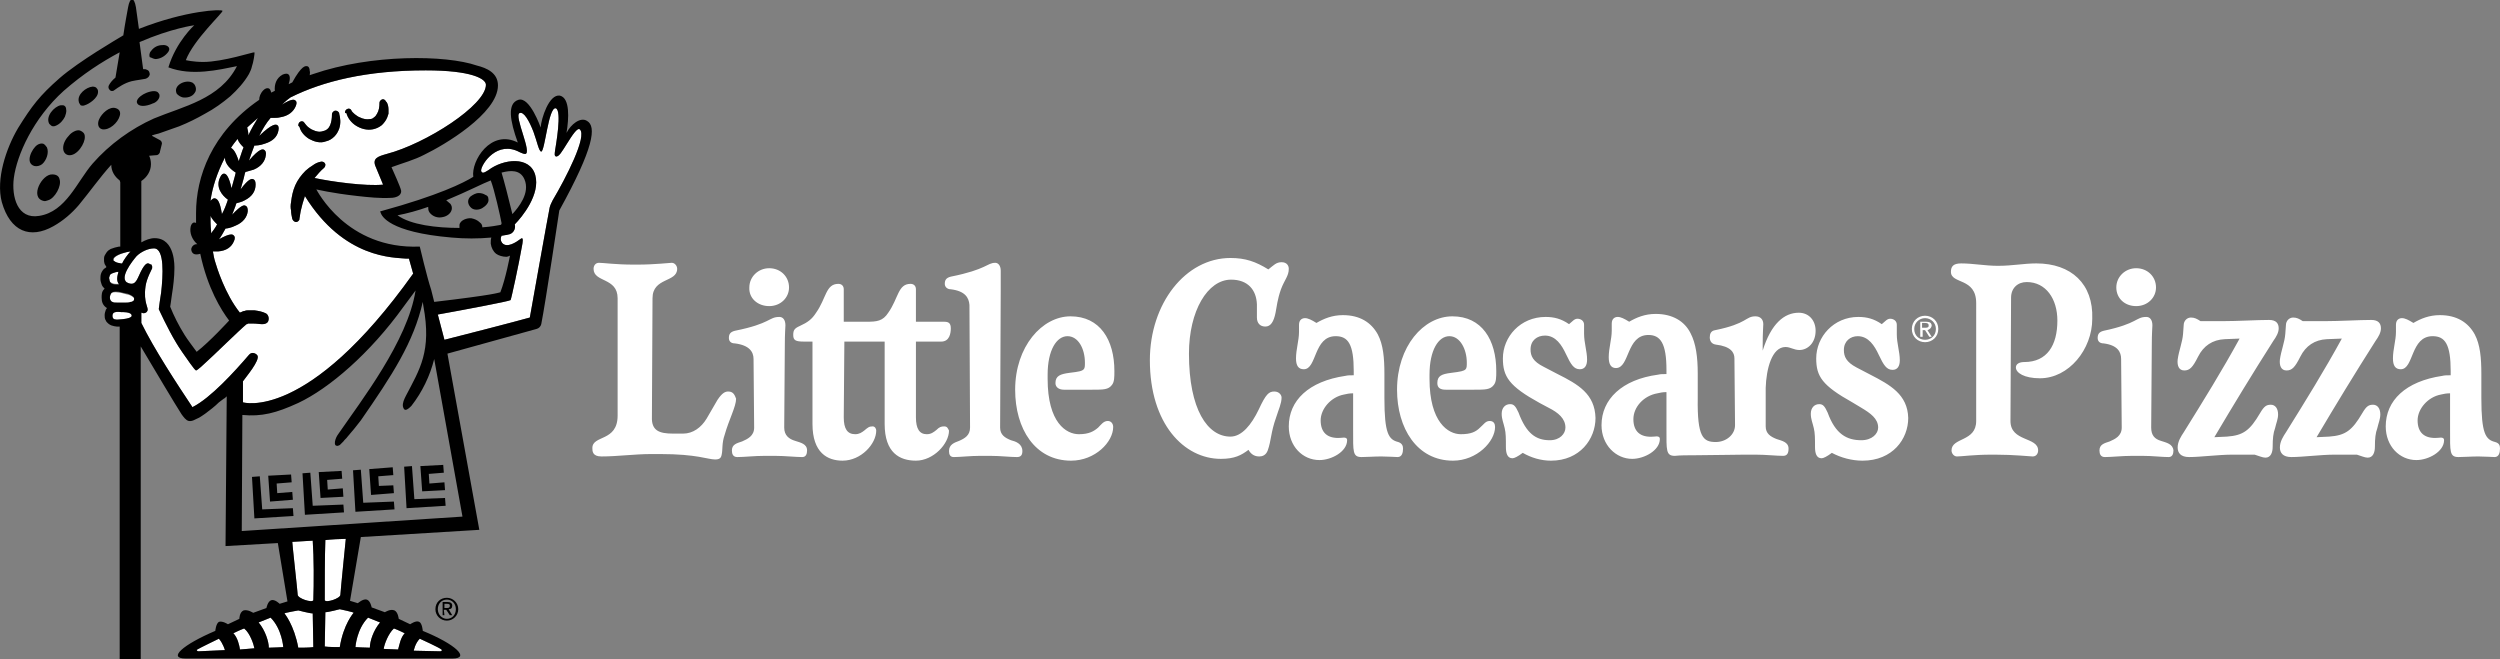
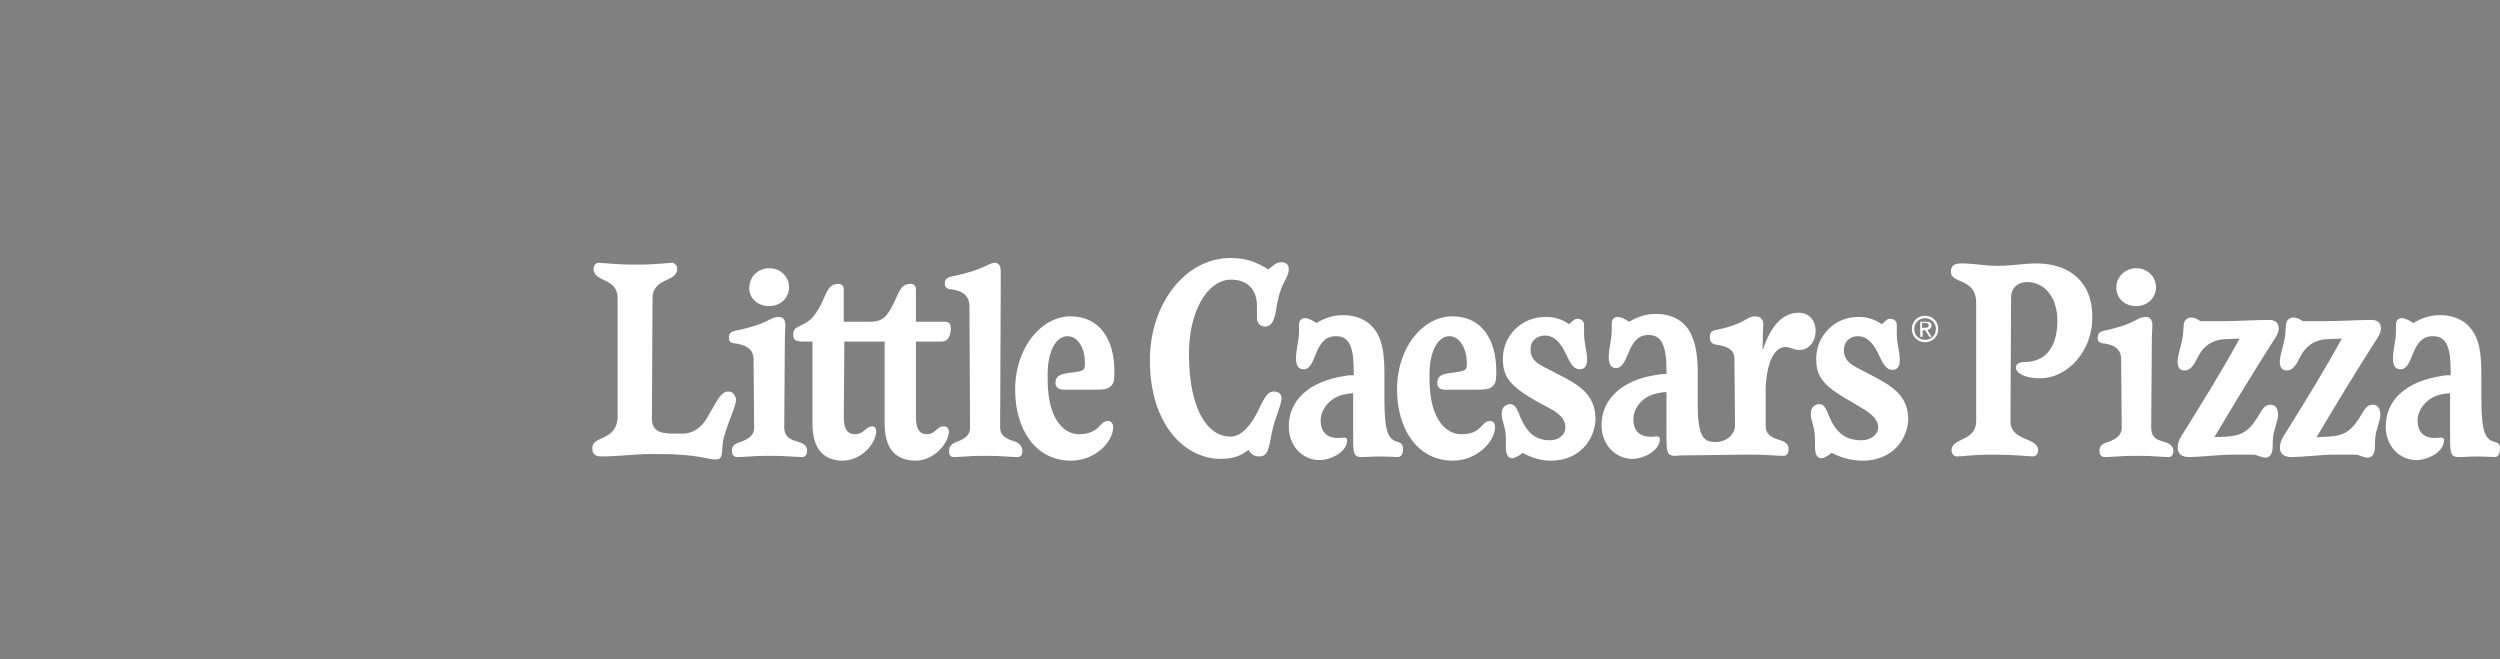
<svg xmlns="http://www.w3.org/2000/svg" version="1.1" id="Layer_1" x="0px" y="0px" viewBox="0 0 415.7 109.6" style="enable-background:new 0 0 415.7 109.6;" xml:space="preserve">
  <rect x="0" y="0" width="415.7" height="109.6" fill="#808080" stroke="none" />
  <style type="text/css">
	.st0{fill:#FFFFFF;}
</style>
-   <path d="M74.3,99.4c1,0,1.9,0.8,1.9,1.9s-0.9,1.9-1.9,1.9s-1.9-0.8-1.9-1.9C72.4,100.1,73.3,99.4,74.3,99.4z M74.3,99.7  c-0.9,0-1.5,0.7-1.5,1.6s0.7,1.6,1.5,1.6c0.9,0,1.5-0.7,1.5-1.6C75.8,100.3,75.1,99.7,74.3,99.7z M73.9,102.3h-0.3v-2.2h0.8  c0.5,0,0.8,0.2,0.8,0.6s-0.2,0.6-0.6,0.6l0.6,1h-0.4l-0.6-0.9h-0.4L73.9,102.3L73.9,102.3z M73.9,101.1h0.4c0.4,0,0.5-0.1,0.5-0.4  c0-0.2-0.1-0.3-0.5-0.3h-0.4C73.9,100.4,73.9,101.1,73.9,101.1z" />
-   <path class="st0" d="M33,108.3c-0.2,0-0.4-0.2-0.2-0.3c0.3-0.2,3.6-1.8,3.6-1.8c0.7,0.8,1,1.9,1,1.9S33,108.3,33,108.3z M69.8,106.2  c0,0,3.3,1.5,3.6,1.8c0.2,0.1,0,0.3-0.2,0.3l-4.4-0.1C68.8,108.2,69,107,69.8,106.2z M42.9,19.6c-0.5,0.8-1.1,1.8-1.6,2.9  c0-0.5-0.1-0.9-0.2-1.3C41.7,20.7,42.3,20.1,42.9,19.6z M39.5,23.1c0.2,0.6,0.6,1,1,1.4c-0.3,0.7-0.5,1.5-0.8,2.3  c-0.5-1.6-1-2.1-1.3-2.2C38.7,24.1,39.1,23.6,39.5,23.1z M37.4,26.2c0,1.1,1,2,1.8,2.5c-0.2,0.9-0.5,1.8-0.7,2.6  c-0.4-1.8-0.8-2.3-1.1-2.4s-0.6,0.1-0.8,0.6c-0.8,1.6,0.3,3,1.3,3.7c-0.3,0.9-0.6,1.7-1,2.4c-0.3-2-0.7-2.5-1.1-2.6  c-0.3-0.1-0.5,0.1-0.8,0.4C35.3,31.2,36.1,28.7,37.4,26.2z M35.1,38.4C35,37.5,35,36.7,35,35.9c0.3,0.6,0.7,1,1.1,1.4  c-0.3,0.6-0.7,1.1-1,1.5V38.4z M20.3,43.9c-0.2,0-1-0.1-1.3-0.4c-0.2-0.1-0.1-0.4,0-0.6c0.5-0.6,2-1,2.8-1.1  C21.3,42.2,20.5,43.4,20.3,43.9z M19.7,45.2c-0.2,0-0.4,0.1-0.6,0.1c-0.4,0.1-0.7,0.3-0.8,0.4c-0.1,0.1-0.1,0.2-0.1,0.3v0.4  c0,0.1,0,0.3,0.1,0.4c0,0.1,0.1,0.1,0.2,0.2c0.2,0.1,0.5,0.2,0.8,0.2h0.5C19.3,46.7,19.5,45.9,19.7,45.2z M20.1,53.1  c0,0-0.8,0.1-1,0c-0.1,0-0.4-0.1-0.4-0.6s0.4-0.6,0.5-0.6c0.2-0.1,1,0,1,0s1.7-0.1,1.7,0.6C21.9,53,20.1,53.1,20.1,53.1z M22.3,49.7  c0-0.1,0-0.2-0.2-0.3c-0.1-0.1-0.3-0.2-0.5-0.3s-0.5-0.1-0.7-0.2c-0.1,0-0.3,0-0.4-0.1l-0.4-0.1c-0.3,0-0.6-0.1-0.8-0.1  c-0.4,0-0.8,0-0.9,0.4c-0.2,0.4-0.2,1.1,0.3,1.3c0.2,0.1,0.4,0.1,0.7,0.1H21c0.3,0,0.5-0.1,0.7-0.1c0.2-0.1,0.4-0.2,0.5-0.2  C22.3,49.9,22.3,49.8,22.3,49.7z M39.9,108c-0.1-0.7-0.4-2-1.1-2.7c0,0,1.2-0.6,1.8-0.8c1,0.8,1.6,2.7,1.7,3.3L39.9,108z   M44.7,107.7c0-1-0.6-2.9-1.7-4.2l2-0.8c1.9,1.9,2.1,4.9,2.1,4.9S45.4,107.7,44.7,107.7z M52.1,107.6c-0.6,0.1-2,0.1-2.5,0.1  c-0.7-3.8-2.3-5.7-2.3-5.7c0-0.1,2.3-0.5,2.3-0.5s1.9,0.5,2.4,0.5L52.1,107.6L52.1,107.6z M52.1,99.8c-0.2,0.5-2.6-0.3-2.6-0.9  c0-0.4-0.9-8.4-0.9-8.8l3.4-0.2C52.2,92.7,52.2,97,52.1,99.8z M65.5,104.5c0.6,0.2,1.8,0.8,1.8,0.8c-0.7,0.7-0.9,2-1.1,2.7l-2.4-0.1  C63.9,107.1,64.6,105.3,65.5,104.5z M61.2,102.7l2,0.8c-1.1,1.3-1.7,3.1-1.7,4.2c-0.7,0-2.4-0.1-2.4-0.1S59.3,104.6,61.2,102.7z   M58.8,101.9c0,0-1.7,1.9-2.3,5.7c-0.4,0-1.9,0-2.5-0.1l0.1-5.7c0.5,0,2.4-0.5,2.4-0.5S58.9,101.8,58.8,101.9z M54.1,89.8  c0.8-0.1,2.6-0.2,3.4-0.2c0,0-0.9,8.9-0.9,9.3c0,0.6-2.4,1.4-2.6,0.9C54,96.9,54,92.6,54.1,89.8z M91.9,33.3  c-0.2,0.4-0.4,0.8-0.5,1.2c-0.2,0.9-3.3,18.3-3.3,18.3s-2.8,0.8-14.2,3.7l-1.1-4.2c3.9-0.7,11.9-2.2,12.1-2.4c0.1-0.1,1.4-6.1,1.9-9  c0.1-0.5,0.3-1.6-0.2-1.2c-0.8,0.6-2.3,1.6-3.1,0.7c-0.3-0.4-0.3-0.8-0.1-1.2c0.4-0.1,0.8-0.1,1.1-0.2c0.8-0.1,1.3-0.9,1.1-1.7  c1.2-1.2,4.3-5,3.4-8.2s-5.3-2.7-7.8-0.8c-0.9,0.6-1,0.4-1.1,0.3S80,28.4,80,28.3c0.1-1.1,2.7-5,6.4-3c0.3,0.1,0.6,0.3,0.9,0.3  c1.3,0-1.9-6.4-0.9-6.8c0.7-0.3,1.6,1.3,2.3,3.1c0.6,1.6,0.9,3.3,1.3,3.3c0.6,0,1.2-7.4,2.4-7.2c1.1,0.3,0,6.3-0.1,7s-0.1,0.9,0.1,1  c0.5,0.2,1.1-0.9,1.8-2c1-1.6,1.8-2.8,2.2-2.5C97.7,22.6,94.1,29.6,91.9,33.3L91.9,33.3z M49.8,21.1c0.2,0.8,0.8,1.5,1.6,2  c0.4,0.2,0.8,0.4,1.3,0.5s1,0.1,1.5-0.1c0.5-0.1,1-0.4,1.4-0.8s0.6-0.8,0.8-1.3c0.3-0.9,0.2-1.8,0-2.5v-0.1  c-0.1-0.2-0.3-0.4-0.6-0.4s-0.6,0.3-0.6,0.6c0,0.7-0.1,1.3-0.3,1.8s-0.6,0.9-1.2,1c-0.5,0.2-1.1,0.1-1.7-0.2  c-0.3-0.1-0.5-0.3-0.8-0.5c-0.2-0.2-0.4-0.4-0.6-0.7c-0.1-0.2-0.4-0.3-0.6-0.2c-0.3,0.1-0.4,0.4-0.4,0.7  C49.6,20.9,49.8,21.1,49.8,21.1z M32,67.7c-2.6-3.9-6.4-9.7-8.5-14V52h0.1c0.3,0.2,0.8,0,0.9-0.3c0.3-0.5-0.7-1.3-0.3-4.1  c0.2-1.4,1.1-2.9,1.1-3v-0.3c0-0.1-0.1-0.2-0.2-0.4c0,0.1-0.1,0.1-0.2,0c-0.3-0.2-0.7-0.3-1.5,1.3c-0.6,1.2-0.8,2.3-2,1.9  c-1.9-0.6,0.7-3.8,1.3-4.5c0.7-0.7,1.9-1.3,2.9-1.3c1.8,0,1.5,4.6,1.2,7.3c-0.1,0.5-0.4,2.8-0.4,2.8s1.5,3.3,2.9,5.6  c0.4,0.7,1.5,2.3,2.3,3.4c0.5,0.7,0.9,1.2,1,1.2c0.2,0,1.4-1.1,1.8-1.5c0.6-0.5,5.5-5.3,6.6-6.2c0.1,0,0.2,0,0.2-0.1h1  c0.5,0,0.9,0.1,1.4,0.1h0.1c0.4,0,0.8-0.2,0.9-0.5c0.2-0.5,0-1.1-0.4-1.3c-0.6-0.3-1.2-0.4-1.9-0.5h-1c-0.2,0-0.4,0-0.6,0.1  c-0.2,0-0.4,0.1-0.6,0.2c-0.1,0-0.2,0.1-0.2,0.1c-2.5-3.1-3.9-7.7-4.1-8.4c-0.2-0.6-0.3-1.2-0.4-1.8h0.9c1.3-0.1,2.2-0.7,2.6-1.7  c0.2-0.4,0.2-0.8-0.1-1c-0.1-0.1-0.5-0.4-2.4,0.7c0.4-0.5,0.7-1.1,1.1-1.8c0.2,0,0.9-0.1,1.7-0.5c1.2-0.5,1.9-1.4,2-2.4  c0-0.5-0.1-0.8-0.4-0.9c-0.2-0.1-0.6-0.2-2.2,1.5c0.2-0.6,0.5-1.2,0.7-1.9c0.3-0.1,0.9-0.2,1.4-0.5c1.2-0.6,1.8-1.5,1.8-2.6  c0-0.5-0.1-0.8-0.4-0.9c-0.2-0.1-0.7-0.2-2.1,1.7c0.2-0.8,0.5-1.6,0.7-2.6c0-0.1,0.1-0.2,0.1-0.3c0.3-0.1,0.8-0.2,1.4-0.4  c1.2-0.5,1.9-1.4,2-2.4c0.1-0.5-0.1-0.8-0.3-0.9s-0.7-0.3-2.5,1.8c0.3-0.9,0.6-1.7,0.9-2.5c0.2,0,0.9,0,1.7-0.3  c1.3-0.4,2.1-1.1,2.3-2.2c0.1-0.5,0-0.8-0.2-0.9s-0.7-0.4-3,1.8c0.6-1.2,1.2-2.2,1.9-3h0.6c0.3,0,0.6,0,1-0.1  c1.3-0.2,2.2-0.9,2.6-1.9c0.2-0.5,0.1-0.8-0.1-0.9c-0.1-0.1-0.5-0.4-2.2,0.7c0.6-0.6,1.1-1,1.4-1.2c5.4-2.7,12.7-4.5,22.5-4.5  c7.6,0,10,1.4,10,2.4c0,3.4-10,9.8-16.5,11.5c-1.4,0.4-2.5,0.7-1.8,2.2l1.2,2.9c-2.9,0.3-8.6-0.5-11.4-1.1c0.5-0.6,1-1.2,1.6-1.7  c0.2-0.2,0.2-0.4,0.2-0.6c-0.1-0.3-0.4-0.5-0.8-0.4c-0.5,0.1-0.9,0.3-1.3,0.6c-0.2,0.1-0.4,0.3-0.6,0.4c-0.2,0.2-0.4,0.3-0.6,0.5  c-0.7,0.7-1.3,1.5-1.7,2.4s-0.6,1.9-0.7,2.8c-0.1,0.5-0.1,1,0,1.4c0,0.5,0.1,0.9,0.2,1.4c0.1,0.2,0.2,0.4,0.5,0.5s0.7-0.2,0.7-0.5  v-0.1c0.1-0.4,0.1-0.8,0.2-1.2l0.3-1.2c0.1-0.4,0.3-0.9,0.4-1.3C57.2,43.1,65.6,42.8,67.5,43H68l0.7,2.5  C51.1,70.2,40.4,66.9,40.4,66.9v-3.5c0.4-0.6,2.9-3.5,2.4-4.3c-0.2-0.3-0.9-0.7-1.4-0.1C39,61.8,35,66.2,32,67.7z M57.6,18.8  c0.2,0.8,0.8,1.6,1.6,2.1s1.8,0.8,2.8,0.6c0.5-0.1,1-0.3,1.5-0.7c0.4-0.4,0.7-0.8,0.9-1.3c0-0.1,0.1-0.2,0.1-0.3  c0-0.1,0.1-0.2,0.1-0.3v-0.7c0-0.4-0.1-0.9-0.3-1.2l-0.1-0.1c-0.1-0.2-0.3-0.4-0.5-0.4c-0.3,0-0.6,0.3-0.6,0.6  c0,0.7-0.1,1.3-0.4,1.8c-0.1,0.2-0.3,0.5-0.5,0.6c-0.2,0.2-0.4,0.3-0.7,0.3c-0.5,0.1-1.1,0-1.7-0.3c-0.3-0.1-0.5-0.3-0.8-0.5  c-0.2-0.2-0.5-0.4-0.6-0.7c-0.1-0.2-0.4-0.3-0.6-0.2c-0.3,0.1-0.5,0.4-0.4,0.7C57.4,18.8,57.6,18.8,57.6,18.8z" />
-   <path d="M30.4,16.2c0.7,0.1,1.6-0.1,2-0.8c0.3-0.4,0.2-1-0.1-1.4c-0.1-0.1-0.3-0.3-0.4-0.3c-1.1-0.5-3.2,0.5-2.5,1.9  C29.7,15.9,30,16.1,30.4,16.2z M65.5,82l-0.1-1.3L63,80.8l-0.1-1.6l2.5-0.2l-0.1-1.3L61.4,78l0.3,4.3L65.5,82z M7.8,24.5  c-0.2-0.3-0.4-0.5-0.6-0.6c-0.3-0.1-0.7,0-1,0.2c-0.9,0.6-2.1,3-0.5,3.5c0.4,0.1,0.9,0,1.3-0.3C7.7,26.7,8.2,25.4,7.8,24.5z   M60.4,83.6L60,78.1l-1.3,0.1l0.4,6.9l6.5-0.4l-0.1-1.3C65.5,83.4,60.4,83.6,60.4,83.6z M68.5,77.5l-1.3,0.1l0.4,6.9l6.5-0.4  L74,82.8L68.9,83C68.9,83,68.5,77.5,68.5,77.5z M97.6,20.1c-1.1-0.7-2.7,0.6-3.4,2c0.4-2.4,0.6-5.8-1.1-6.2  c-1.8-0.3-3.1,3.8-3.2,5.3c0,0-1.8-5.2-3.7-4.6c-1.9,0.6-1.4,3.5-0.1,7.1c-4.5-2.3-7.8,3.1-7.4,5.7c-1.6,1-5.8,3.1-15.3,5.7  c-0.1,0-0.2,0.1-0.2,0.1s0.1,0.1,0.1,0.2c0.2,0.5,1.3,3.2,11.8,4.1c2.2,0.2,4.4,0.2,6.6,0c-0.1,0.3-0.1,0.6-0.1,1  c0.1,0.7,0.4,1.3,0.9,1.7c0.4,0.3,1.1,0.5,1.7,0.5c0.2,0,0.3-0.1,0.4-0.1l0.2-0.1c0,0-0.7,3.8-1.6,6.1c-0.5,0.1-0.8,0.4-11,1.6  l-0.5-2C71,46.1,69.8,41,69.8,41c-12.2,0.5-17.1-9.4-17.2-9.5c0.1,0,2.4,0.6,6.9,1.1c1.8,0.2,3.7,0.4,5.5,0.3c0.7,0,1.8-0.3,1.7-1.2  c-0.1-0.6-1.3-3.2-1.6-3.9c1.9-0.7,3.8-1.2,5.5-2.1c3.1-1.5,12.2-6.8,12.2-11.5c0-2.1-1.9-2.9-3.5-3.3C74.1,9.1,61.7,9,52.1,12.3  c-0.2,0.1-0.4,0.1-0.6,0.2c0-0.2,0.1-0.5,0-0.7c0-0.5-0.2-0.8-0.5-0.8c-0.2,0-0.8-0.2-2.4,2.7L48,14c0.3-0.9,0.2-1.4,0-1.6  c-0.2-0.2-0.5-0.2-1,0c-1.1,0.6-1.4,1.7-1.3,2.7l-0.6,0.3c-0.1-0.4-0.2-0.6-0.4-0.7c-0.3-0.1-0.6,0-0.9,0.3  c-0.5,0.5-0.7,1.1-0.7,1.6c-8,5.5-10.5,12.9-10.5,18.8v1.7C32.5,37,32.4,37,32.3,37c-0.3,0-0.5,0.3-0.6,0.7c-0.2,1,0.2,2.1,1.1,2.9  h-0.1c-0.4,0-0.8,0.3-0.9,0.8c0,0.5,0.3,0.9,0.8,0.9h0.1c0.1,0,0.3,0,0.6-0.1c1.2,5.7,3.5,9.4,4.8,11.1c-0.1,0.1-3.2,3.5-5.4,5.2  c-0.8-1.1-1.5-2-2-2.8c-1-1.6-1.8-3.2-2.4-4.7c0-0.1,0.2-1.2,0.3-2.1c0.2-1.2,0.4-2.9,0.4-4.2c0-0.3,0.2-5.1-3.3-5.1  c-0.7,0-1.5,0.3-2.2,0.7v-0.7v-9.5c0.9-0.6,1.6-1.6,1.6-2.8c0-0.5-0.1-1-0.3-1.4c0.3,0,0.8-0.1,1.2-0.1c0.3,0,0.6-0.3,0.6-0.6  l0.3-1.2c0.1-0.3-0.1-0.6-0.3-0.7l-1.3-0.7v-0.1c0.3-0.1,0.7-0.2,1.1-0.3c1.1-0.4,2.3-0.8,3.4-1.2c1.5-0.6,2.9-1.3,4.3-2.1  c1.5-0.8,2.9-1.8,4.2-2.9c1.2-1.1,2.3-2.3,3.1-3.7c0.2-0.4,0.4-0.8,0.5-1.3c0.2-0.5,0.5-2.2,0.4-2.3s-5.2,1.6-8.5,1.6  c-1.7,0-2.9-0.3-2.9-0.3c1.3-3.4,6.2-7.9,6.1-8.2s-6-0.1-13.9,3l-0.5-3.6c-0.3-1.8-1-1.7-1.3,0c-0.1,0.6-0.5,2.6-0.8,4.7  c-0.1,0-0.2,0.1-0.2,0.1c-0.5,0.3-7.2,4.2-10.4,7c-3.3,2.9-4.6,4.6-6.9,8.3c-2,3.4-3.7,8.5-2.7,12.3c1.4,4.9,4.7,6.2,8.6,4  c1.6-0.9,3-2.1,4.2-3.5c1.9-2.3,3.5-4.6,5.4-6.7c0,1.1,0.6,2,1.4,2.6c0,0.1,0.1,0.2,0.1,0.3V41h-0.2c-0.5,0.1-0.9,0.2-1.4,0.4  c-0.2,0.1-0.5,0.3-0.7,0.6s-0.4,0.6-0.4,0.9v0.5c0,0.2,0.1,0.4,0.1,0.5c0.1,0.2,0.2,0.3,0.3,0.5c-0.1,0.1-0.2,0.2-0.4,0.3  c-0.2,0.2-0.4,0.5-0.5,0.8s-0.1,0.6-0.1,0.9c0,0.3,0.1,0.6,0.2,0.9c0.1,0.3,0.3,0.5,0.5,0.7l-0.1,0.1c-0.4,0.4-0.4,0.9-0.4,1.4  c0,0.7,0.2,1.2,0.7,1.6c0,0,0.1,0.1,0.2,0.1c-0.1,0.1-0.1,0.2-0.2,0.3c-0.1,0.3-0.2,0.6-0.2,0.9c0,0.3,0,0.6,0.2,0.9  c0.1,0.3,0.6,0.7,0.9,0.8s0.7,0.2,0.9,0.2h0.5v55.3h3.5v-52c2.2,3.7,5.7,9.6,6.8,11.3c0.3,0.4,0.7,1,1.2,1.1  c0.6,0.1,1.1-0.3,1.6-0.5c0.4-0.2,0.8-0.5,1.1-0.7c0.8-0.6,1.6-1.2,2.3-1.9c0.3-0.2,0.5-0.4,0.8-0.6c0.1,0,0.5-0.4,0.5-0.4  l-0.2,24.9l8.7-0.5l1.6,9.7l-1.3,0.4c0,0-0.8-0.8-1.4-0.6c-0.6,0.2-0.8,1.3-0.8,1.3l-2.2,0.8c0,0-0.9-0.6-1.6-0.4  c-0.7,0.3-0.7,1.4-0.7,1.4l-1.9,0.9c0,0-0.9-0.6-1.5-0.4c-0.5,0.3-0.6,1.5-0.6,1.5c-5.4,2.3-8,4.6-4.9,4.6h44.3  c3.1,0,0.5-2.4-4.9-4.6c0,0-0.1-1.3-0.6-1.5c-0.5-0.3-1.5,0.4-1.5,0.4l-1.9-0.9c0,0-0.1-1.1-0.7-1.4c-0.7-0.3-1.6,0.3-1.6,0.3  l-2.2-0.8c0,0-0.2-1.1-0.8-1.3c-0.6-0.2-1.5,0.6-1.5,0.6l-1.3-0.4L60,89.3l19.7-1.2l-5.3-29.3l14.8-4.1c0.4-0.1,0.7-0.4,0.8-0.8  c0.7-3.5,3-18.9,3-18.9C98.8,24.5,99.2,21,97.6,20.1z M33,108.3c-0.2,0-0.4-0.2-0.2-0.3c0.3-0.2,3.6-1.8,3.6-1.8  c0.7,0.8,1,1.9,1,1.9S33,108.3,33,108.3z M69.8,106.2c0,0,3.3,1.5,3.6,1.8c0.2,0.1,0,0.3-0.2,0.3l-4.4-0.1  C68.8,108.2,69,107,69.8,106.2z M80.2,37.8c0-0.3-0.1-0.6-0.4-0.8c-0.4-0.4-0.9-0.6-1.4-0.7c-0.7-0.1-1.9,0.3-2,1.1v0.5  c-3.8,0-8.1-0.5-10.3-2.1c1.6-0.3,3.4-0.8,5.1-1.4c0,0.3,0,0.6,0.2,0.9c0.5,0.7,1.4,1,2.2,0.8c0.6-0.1,1.3-0.5,1.5-1.2  c0.1-0.4,0-0.7-0.2-1c-0.2-0.2-0.5-0.4-0.7-0.6c3.4-1.4,6.3-2.9,7.4-3.3c0.6,1.5,1.6,6,1.8,7.1c0,0.2-0.1,0.3-0.2,0.3  C82.7,37.5,81.6,37.7,80.2,37.8z M83.4,28.7c1.5-0.4,3.1-0.5,3.8,1.1c1,2.3-1,4.7-2,5.8C84.6,33.1,83.8,30,83.4,28.7z M42.9,19.6  c-0.5,0.8-1.1,1.8-1.6,2.9c0-0.5-0.1-0.9-0.2-1.3C41.7,20.7,42.3,20.1,42.9,19.6z M39.5,23.1c0.2,0.6,0.6,1,1,1.4  c-0.3,0.7-0.5,1.5-0.8,2.3c-0.5-1.6-1-2.1-1.3-2.2C38.7,24.1,39.1,23.6,39.5,23.1z M37.4,26.2c0,1.1,1,2,1.8,2.5  c-0.2,0.9-0.5,1.8-0.7,2.6c-0.4-1.8-0.8-2.3-1.1-2.4s-0.6,0.1-0.8,0.6c-0.8,1.6,0.3,3,1.3,3.7c-0.3,0.9-0.6,1.7-1,2.4  c-0.3-2-0.7-2.5-1.1-2.6c-0.3-0.1-0.5,0.1-0.8,0.4C35.3,31.2,36.1,28.7,37.4,26.2z M35.1,38.4C35,37.5,35,36.7,35,35.9  c0.3,0.6,0.7,1,1.1,1.4c-0.3,0.6-0.7,1.1-1,1.5V38.4z M15.4,27.2c-2.6,3-4.4,8-8.9,8.7c-3.6,0.6-4.6-3.2-4.2-6.3  c0.5-3.8,3.2-9.9,8.3-14.5c3.2-2.8,6.3-4.8,9.3-6.4c-0.3,1.9-0.6,3.6-0.7,4.2c-0.5,0.4-0.9,0.9-1.1,1.3c-0.1,0.2-0.1,0.5,0.1,0.7  c0.2,0.3,0.6,0.3,0.8,0.1c0.7-0.5,1.7-1.2,2.9-1.5c0.9-0.2,1.9-0.3,2.3-0.4c0.3-0.1,0.6-0.3,0.7-0.7c0-0.3-0.1-0.7-0.5-0.8  c-0.1-0.1-0.3-0.1-0.6-0.1L23.2,7c5.3-2.3,9.1-2.8,9.1-2.8s-3,2.7-4.3,7c3.9,1.5,8.4,0.4,11.4-0.2c-2.8,5.5-9,6.7-13.8,8.7  C21.8,21.4,18.2,24,15.4,27.2z M18.9,42.9c0.5-0.6,2-1,2.8-1.1c-0.4,0.4-1.2,1.5-1.4,2c-0.2,0-1-0.1-1.3-0.4  C18.8,43.4,18.8,43.1,18.9,42.9z M18.2,46c0-0.1,0.1-0.2,0.1-0.3c0.1-0.2,0.5-0.3,0.8-0.4c0.2-0.1,0.4-0.1,0.6-0.1  c-0.2,0.7-0.4,1.5,0.1,2.1h-0.5c-0.4,0-0.7-0.1-0.8-0.2l-0.2-0.2c0-0.1-0.1-0.2-0.1-0.4C18.1,46.3,18.1,46.1,18.2,46z M20.1,53.1  c0,0-0.8,0.1-1,0c-0.1,0-0.4-0.1-0.4-0.6s0.4-0.6,0.5-0.6c0.2-0.1,1,0,1,0s1.7-0.1,1.7,0.6C21.9,53,20.1,53.1,20.1,53.1z M22.2,50  c-0.1,0.1-0.3,0.2-0.5,0.2c-0.2,0.1-0.5,0.1-0.7,0.1h-1.6c-0.3,0-0.5,0-0.7-0.1c-0.5-0.2-0.5-0.9-0.3-1.3s0.6-0.4,0.9-0.4  s0.5,0,0.8,0.1l0.4,0.1c0.1,0,0.3,0,0.4,0.1c0.3,0,0.5,0.1,0.7,0.2c0.2,0.1,0.4,0.2,0.5,0.3s0.2,0.2,0.2,0.3  C22.3,49.8,22.3,49.9,22.2,50z M32,67.7c-2.6-3.9-6.4-9.7-8.5-14V52h0.1c0.3,0.2,0.8,0,0.9-0.3c0.3-0.5-0.7-1.3-0.3-4.1  c0.2-1.4,1.1-2.9,1.1-3v-0.3c0-0.1-0.1-0.2-0.2-0.4c0,0.1-0.1,0.1-0.2,0c-0.3-0.2-0.7-0.3-1.5,1.3c-0.6,1.2-0.8,2.3-2,1.9  c-1.9-0.6,0.7-3.8,1.3-4.5c0.7-0.7,1.9-1.3,2.9-1.3c1.8,0,1.5,4.6,1.2,7.3c-0.1,0.5-0.4,2.8-0.4,2.8s1.5,3.3,2.9,5.6  c0.4,0.7,1.5,2.3,2.3,3.4c0.5,0.7,0.9,1.2,1,1.2c0.2,0,1.4-1.1,1.8-1.5c0.6-0.5,5.5-5.3,6.6-6.2c0.1,0,0.2,0,0.2-0.1h1  c0.5,0,0.9,0.1,1.4,0.1h0.1c0.4,0,0.8-0.2,0.9-0.5c0.2-0.5,0-1.1-0.4-1.3c-0.6-0.3-1.2-0.4-1.9-0.5h-1c-0.2,0-0.4,0-0.6,0.1  c-0.2,0-0.4,0.1-0.6,0.2c-0.1,0-0.2,0.1-0.2,0.1c-2.5-3.1-3.9-7.7-4.1-8.4c-0.2-0.6-0.3-1.2-0.4-1.8h0.9c1.3-0.1,2.2-0.7,2.6-1.7  c0.2-0.4,0.2-0.8-0.1-1c-0.1-0.1-0.5-0.4-2.4,0.7c0.4-0.5,0.7-1.1,1.1-1.8c0.2,0,0.9-0.1,1.7-0.5c1.2-0.5,1.9-1.4,2-2.4  c0-0.5-0.1-0.8-0.4-0.9c-0.2-0.1-0.6-0.2-2.2,1.5c0.2-0.6,0.5-1.2,0.7-1.9c0.3-0.1,0.9-0.2,1.4-0.5c1.2-0.6,1.8-1.5,1.8-2.6  c0-0.5-0.1-0.8-0.4-0.9c-0.2-0.1-0.7-0.2-2.1,1.7c0.2-0.8,0.5-1.6,0.7-2.6c0-0.1,0.1-0.2,0.1-0.3c0.3-0.1,0.8-0.2,1.4-0.4  c1.2-0.5,1.9-1.4,2-2.4c0.1-0.5-0.1-0.8-0.3-0.9s-0.7-0.3-2.5,1.8c0.3-0.9,0.6-1.7,0.9-2.5c0.2,0,0.9,0,1.7-0.3  c1.3-0.4,2.1-1.1,2.3-2.2c0.1-0.5,0-0.8-0.2-0.9s-0.7-0.4-3,1.8c0.6-1.2,1.2-2.2,1.9-3h0.6c0.3,0,0.6,0,1-0.1  c1.3-0.2,2.2-0.9,2.6-1.9c0.2-0.5,0.1-0.8-0.1-0.9c-0.1-0.1-0.5-0.4-2.2,0.7c0.6-0.6,1.1-1,1.4-1.2c5.4-2.7,12.7-4.5,22.5-4.5  c7.6,0,10,1.4,10,2.4c0,3.4-10,9.8-16.5,11.5c-1.4,0.4-2.5,0.7-1.8,2.2l1.2,2.9c-2.9,0.3-8.6-0.5-11.4-1.1c0.5-0.6,1-1.2,1.6-1.7  c0.2-0.2,0.2-0.4,0.2-0.6c-0.1-0.3-0.4-0.5-0.8-0.4c-0.5,0.1-0.9,0.3-1.3,0.6c-0.2,0.1-0.4,0.3-0.6,0.4c-0.2,0.2-0.4,0.3-0.6,0.5  c-0.7,0.7-1.3,1.5-1.7,2.4s-0.6,1.9-0.7,2.8c-0.1,0.5-0.1,1,0,1.4c0,0.5,0.1,0.9,0.2,1.4c0.1,0.2,0.2,0.4,0.5,0.5s0.7-0.2,0.7-0.5  v-0.1c0.1-0.4,0.1-0.8,0.2-1.2l0.3-1.2c0.1-0.4,0.3-0.9,0.4-1.3C57.2,43.1,65.6,42.8,67.5,43H68l0.7,2.5  C51.1,70.2,40.4,66.9,40.4,66.9v-3.5c0.4-0.6,2.9-3.5,2.4-4.3c-0.2-0.3-0.9-0.7-1.4-0.1C39,61.8,35,66.2,32,67.7z M39.9,108  c-0.1-0.7-0.4-2-1.1-2.7c0,0,1.2-0.6,1.8-0.8c1,0.8,1.6,2.7,1.7,3.3L39.9,108z M44.7,107.7c0-1-0.6-2.9-1.7-4.2l2-0.8  c1.9,1.9,2.1,4.9,2.1,4.9S45.4,107.7,44.7,107.7z M52.1,107.6c-0.6,0.1-2,0.1-2.5,0.1c-0.7-3.8-2.3-5.7-2.3-5.7  c0-0.1,2.3-0.5,2.3-0.5s1.9,0.5,2.4,0.5L52.1,107.6L52.1,107.6z M52.1,99.8c-0.2,0.5-2.6-0.3-2.6-0.9c0-0.4-0.9-8.4-0.9-8.8l3.4-0.2  C52.2,92.7,52.2,97,52.1,99.8z M65.5,104.5c0.6,0.2,1.8,0.8,1.8,0.8c-0.7,0.7-0.9,2-1.1,2.7l-2.4-0.1  C63.9,107.1,64.6,105.3,65.5,104.5z M61.2,102.7l2,0.8c-1.1,1.3-1.7,3.1-1.7,4.2c-0.7,0-2.4-0.1-2.4-0.1S59.3,104.6,61.2,102.7z   M58.8,101.9c0,0-1.7,1.9-2.3,5.7c-0.4,0-1.9,0-2.5-0.1l0.1-5.7c0.5,0,2.4-0.5,2.4-0.5S58.9,101.8,58.8,101.9z M54.1,89.8  c0.8-0.1,2.6-0.2,3.4-0.2c0,0-0.9,8.9-0.9,9.3c0,0.6-2.4,1.4-2.6,0.9C54,96.9,54,92.6,54.1,89.8z M76.9,85.9l-36.7,2.4L40.3,69  c3.2,0.3,5.6-0.3,9.3-2c5.1-2.4,11.9-8.2,17.5-16l2-2.7c-1.3,8.4-9.1,18.4-12.8,23.8c-0.3,0.4-0.5,0.8-0.6,1.3  c0,0.2-0.1,0.6,0.2,0.7c0.2,0.1,0.4,0,0.6-0.1l0.6-0.6c0.2-0.3,0.5-0.5,0.7-0.8c0.8-0.9,1.5-1.8,2.2-2.7c5.2-7.5,8.8-13,10.3-19.7  c0,0.2,0.1,0.5,0.1,0.7c1.4,7.5-0.6,10.5-2.9,14.9c-0.3,0.6-0.6,1.2-0.5,1.8c0.2,0.8,0.6,0.7,1.4-0.1c1.8-2.3,3.1-5,3.8-7.8  C72.2,59.7,76.9,85.9,76.9,85.9z M91.9,33.3c-0.2,0.4-0.4,0.8-0.5,1.2c-0.2,0.9-3.3,18.3-3.3,18.3s-2.8,0.8-14.2,3.7l-1.1-4.2  c3.9-0.7,11.9-2.2,12.1-2.4c0.1-0.1,1.4-6.1,1.9-9c0.1-0.5,0.3-1.6-0.2-1.2c-0.8,0.6-2.3,1.6-3.1,0.7c-0.3-0.4-0.3-0.8-0.1-1.2  c0.4-0.1,0.8-0.1,1.1-0.2c0.8-0.1,1.3-0.9,1.1-1.7c1.2-1.2,4.3-5,3.4-8.2s-5.3-2.7-7.8-0.8c-0.9,0.6-1,0.4-1.1,0.3S80,28.4,80,28.3  c0.1-1.1,2.7-5,6.4-3c0.3,0.1,0.6,0.3,0.9,0.3c1.3,0-1.9-6.4-0.9-6.8c0.7-0.3,1.6,1.3,2.3,3.1c0.6,1.6,0.9,3.3,1.3,3.3  c0.6,0,1.2-7.4,2.4-7.2c1.1,0.3,0,6.3-0.1,7s-0.1,0.9,0.1,1c0.5,0.2,1.1-0.9,1.8-2c1-1.6,1.8-2.8,2.2-2.5  C97.7,22.6,94.1,29.6,91.9,33.3L91.9,33.3z M80.7,32.4c-0.3-0.2-0.7-0.3-1.1-0.3c-0.5,0-1,0.3-1.4,0.6c-0.6,0.6-0.4,1.4,0.2,1.9  c0.5,0.4,1.3,0.3,1.8,0s1.2-0.9,1-1.6C81.2,32.7,81,32.5,80.7,32.4z M70.2,81.7l3.8-0.2l-0.1-1.3l-2.5,0.2l-0.1-1.6l2.5-0.2  l-0.1-1.3l-3.8,0.2C69.9,77.5,70.2,81.7,70.2,81.7z M8.7,29c-1.7-0.1-3.8,3.8-1.5,4.4c0.3,0.1,0.5,0,0.8-0.1  c1.1-0.3,2.3-2.4,1.9-3.5C9.8,29.3,9.4,29,8.7,29z M43.6,84.7l-0.4-5.5l-1.3,0.1l0.4,6.9l6.5-0.4l-0.1-1.3  C48.7,84.5,43.6,84.7,43.6,84.7z M57.1,82.6L57,81.2l-2.5,0.2l-0.1-1.6l2.5-0.2l-0.1-1.3L53,78.5l0.3,4.3  C53.3,82.8,57.1,82.6,57.1,82.6z M48.7,83.1l-0.1-1.3L46.1,82L46,80.4l2.5-0.2l-0.1-1.3l-3.8,0.2l0.3,4.3  C44.9,83.4,48.7,83.1,48.7,83.1z M49.8,21.1c0.2,0.8,0.8,1.5,1.6,2c0.4,0.2,0.8,0.4,1.3,0.5s1,0.1,1.5-0.1c0.5-0.1,1-0.4,1.4-0.8  s0.6-0.8,0.8-1.3c0.3-0.9,0.2-1.8,0-2.5v-0.1c-0.1-0.2-0.3-0.4-0.6-0.4s-0.6,0.3-0.6,0.6c0,0.7-0.1,1.3-0.3,1.8s-0.6,0.9-1.2,1  c-0.5,0.2-1.1,0.1-1.7-0.2c-0.3-0.1-0.5-0.3-0.8-0.5c-0.2-0.2-0.4-0.4-0.6-0.7c-0.1-0.2-0.4-0.3-0.6-0.2c-0.3,0.1-0.4,0.4-0.4,0.7  C49.6,20.9,49.8,21.1,49.8,21.1z M57.6,18.8c0.2,0.8,0.8,1.6,1.6,2.1s1.8,0.8,2.8,0.6c0.5-0.1,1-0.3,1.5-0.7  c0.4-0.4,0.7-0.8,0.9-1.3c0-0.1,0.1-0.2,0.1-0.3c0-0.1,0.1-0.2,0.1-0.3v-0.7c0-0.4-0.1-0.9-0.3-1.2l-0.1-0.1  c-0.1-0.2-0.3-0.4-0.5-0.4c-0.3,0-0.6,0.3-0.6,0.6c0,0.7-0.1,1.3-0.4,1.8c-0.1,0.2-0.3,0.5-0.5,0.6c-0.2,0.2-0.4,0.3-0.7,0.3  c-0.5,0.1-1.1,0-1.7-0.3c-0.3-0.1-0.5-0.3-0.8-0.5c-0.2-0.2-0.5-0.4-0.6-0.7c-0.1-0.2-0.4-0.3-0.6-0.2c-0.3,0.1-0.5,0.4-0.4,0.7  C57.4,18.8,57.6,18.8,57.6,18.8z M52,84.1l-0.4-5.5l-1.3,0.1l0.4,6.9l6.5-0.4l-0.1-1.3C57.1,83.9,52,84.1,52,84.1z M26.5,15.7  c-0.1-0.2-0.2-0.3-0.3-0.4c-0.6-0.4-1.9,0.1-2.4,0.4c-0.5,0.3-1.4,1-0.9,1.6c0.5,0.6,1.9,0.2,2.5-0.1C25.9,17.1,26.7,16.4,26.5,15.7  z M13.3,21.7c-0.6-0.2-1.5,0.4-1.8,0.8c-0.5,0.5-1,1.3-1,2.1c0,0.6,0.3,1.1,0.9,1.2c1.4,0.2,2.8-2,2.7-3.1  C14.1,22.2,13.8,21.9,13.3,21.7z M15.4,14.4c-1.1,0.1-2.6,1.3-2.3,2.5c0,0.2,0.2,0.4,0.3,0.6c0.2,0.1,0.5,0.1,0.7,0  c0.7-0.2,2.2-1.2,2.2-2.2c0-0.2,0-0.4-0.2-0.6C16,14.5,15.7,14.4,15.4,14.4z M19.3,18c-1.1-0.4-2.4,0.9-2.8,1.8  c-0.3,0.6-0.3,1.5,0.5,1.7c1.2,0.2,2.6-1.1,2.9-2.2C20.1,18.7,19.9,18.2,19.3,18z M26.1,9.8c0.7-0.1,1.4-0.5,1.9-1.2  c0.5-0.8-0.4-1.2-1-1.1c-0.7,0-1.4,0.3-1.9,1c-0.3,0.3-0.3,0.8-0.2,1C25.3,9.6,25.6,9.9,26.1,9.8z M11,18.2c0-0.3-0.1-0.6-0.5-0.7  h-0.4c-1.1,0.2-2.6,1.9-1.9,3.1C8.4,20.8,8.6,21,8.8,21c0.2,0,0.3,0,0.5-0.1c0.7-0.3,1.2-0.9,1.5-1.5C10.9,19.1,11.1,18.6,11,18.2z" />
  <path class="st0" d="M180.2,61.4c0.2-0.2,0.2-0.6,0.2-1.1c0-2.3-1.1-4.4-2.9-4.4c-1.8,0-3.3,2.3-3.3,6.4V63c0,7.3,3.1,9.2,5.2,9.2  c1.7,0,2.5-0.5,3.2-1.1c0.5-0.5,0.9-1.1,1.6-1.1c0.6,0,0.9,0.5,0.9,1c0,2.5-3,5.6-7,5.6c-6,0-9.3-5.3-9.3-11.8  c0-7.2,4.5-12.2,9.2-12.2c4.9,0,7.3,3.9,7.3,9.1c0,1,0,1.8-0.4,2.3c-0.6,0.8-1.4,0.8-3.3,0.8h-4.7c-0.8,0-1.4-0.4-1.4-1.1  c0-1.2,0.8-1.5,2.3-1.7C179.5,61.8,179.9,61.7,180.2,61.4L180.2,61.4z M211.9,65.1c-0.9,0-1.4,0.4-2.6,3c-1.2,2.5-2.8,4.5-4.7,4.5  c-3.8,0-6.9-4.5-6.9-13.8c0-7.1,3.1-12.3,7-12.3c2.8,0,4.2,1.7,4.3,4.1v2.2c0,0.9,0.5,1.5,1.4,1.5s1.4-0.8,1.7-2.3  c0.2-1,0.3-2.2,0.9-3.9c0.6-1.6,1.3-2.2,1.3-3.4c0-0.5-0.3-1.1-1.2-1.1s-1.3,0.5-2.2,1.2c-2.1-1.3-3.8-1.9-6.3-1.9  c-7.5,0-13.4,7.6-13.4,17c0,10.6,5.7,16.4,11.8,16.4c2.3,0,3.4-0.6,4.6-1.5c0.5,0.9,1.2,1.1,1.8,1.1c0.5,0,1.1-0.2,1.4-1  c0.6-1.7,0.5-3,1.4-5.5c0.4-1.3,0.9-2.3,0.9-3.3C213.1,65.7,212.7,65.1,211.9,65.1z M232.5,73.5c-1.6-0.4-2.3-1.4-2.3-7.3v-4  c0-2.7-0.2-4.9-1.1-6.6c-1.1-2-3-3.2-5.8-3.2c-1.8,0-3.2,0.6-4.4,1.3c-0.8-0.5-1.4-0.8-1.9-0.8s-1,0.3-1,1.1v1.2  c0,1.4-0.5,2.9-0.5,4.4c0,1.2,0.4,1.8,1.3,1.8c2.2,0,1.6-5.5,5.3-5.5c2.1,0,3,1.4,3,5.8v0.7c-0.6,0-1,0-1.4,0.1  c-6.1,0.9-9.4,4.1-9.4,8.4c0,3.3,2.3,5.6,5.1,5.6c2,0,4.6-1.4,4.6-3.3c0-0.4-0.3-0.5-1-0.4c-2.3,0.2-3.4-0.9-3.4-2.9  c0-1.9,1.7-3.9,3.9-4.3c0.4-0.1,0.9-0.2,1.5-0.2v6.1c0,3.6-0.1,4.5,1.4,4.5c0.9,0,2.1-0.1,3.3-0.1c1,0,2.4,0.1,2.7,0.1  c0.7,0,0.9-0.7,0.9-1.4C233.3,74.1,233.1,73.7,232.5,73.5L232.5,73.5z M121.1,65.1c-0.5,0-1,0.2-1.8,1.4l-1.8,3.1  c-0.9,1.5-2.3,2.5-3.9,2.5h-1.7c-2.3,0-3.6-0.5-3.5-2.8l0.1-19.7c0-3.5,4.1-2.6,4.1-4.9c0-0.5-0.4-1-0.9-1c-0.4,0-2.8,0.3-5.7,0.3  h-0.7c-2.9,0-5-0.3-5.7-0.3c-0.6,0-0.9,0.5-0.9,1c0,2.3,4,1.4,4,4.9v19.5c0,4.4-4.2,3.2-4.2,5.4c0,0.5,0,1.4,1.5,1.4  c2.7,0,5.5-0.4,8.3-0.4h1.5c6.1,0,7.9,0.9,9.1,0.9c0.7,0,1-0.2,1.1-0.8c0.2-0.8,0-1.9,0.5-3.3c0.7-2.5,1.9-4.7,1.9-6  C122.2,65.8,122,65.1,121.1,65.1z M241.3,62c-1.6,0.2-2.3,0.5-2.3,1.7c0,0.8,0.5,1.1,1.4,1.1h4.7c1.9,0,2.7,0,3.3-0.8  c0.4-0.5,0.4-1.3,0.4-2.3c0-5.2-2.4-9.1-7.3-9.1c-4.8,0-9.2,5-9.2,12.2c0,6.4,3.3,11.8,9.3,11.8c4,0,7-3.2,7-5.6c0-0.5-0.2-1-0.9-1  s-1,0.6-1.6,1.1c-0.7,0.7-1.5,1.1-3.2,1.1c-2.1,0-5.2-2-5.2-9.2v-0.7c0-4.1,1.5-6.4,3.3-6.4s2.9,2.2,2.9,4.4c0,0.5,0,0.9-0.2,1.1  C243.4,61.7,242.9,61.8,241.3,62z M127.9,50.9c1.9,0,3.3-1.4,3.3-3.1c0-1.8-1.4-3.2-3.3-3.2c-1.8,0-3.3,1.4-3.3,3.2  C124.5,49.6,126,50.9,127.9,50.9z M168.1,73.2c-1-0.4-1.8-0.9-1.8-2.1l0.1-22.7V45c0-0.8-0.4-1.3-0.9-1.3c-1.4,0-1.4,1.1-7.4,2.3  c-0.8,0.2-1,0.6-1,1.2c0,0.5,0.4,0.9,1,0.9c2.4,0.3,3,1.4,3.1,2.6l0.1,20.4c0,1.3-0.9,1.8-1.8,2.2c-0.8,0.3-1.7,0.6-1.7,1.7  c0,0.6,0.2,1,0.8,1c1,0,2.8-0.2,4.3-0.2h1.8c1.6,0,3.3,0.2,4.4,0.2c0.7,0,0.9-0.4,0.9-1C170,73.8,168.9,73.4,168.1,73.2L168.1,73.2z   M132.2,73.3c-1-0.3-1.8-0.9-1.8-2.2l0.1-13.6c0-2.2,0.1-3,0.1-3.4c0-0.9-0.4-1.4-1-1.4c-1.8,0-1.4,1.1-7.4,2.3  c-0.8,0.2-1,0.6-1,1.2c0,0.5,0.3,0.9,1,0.9c2.4,0.3,3.1,1.4,3.1,2.6l0.1,11.4c0,1.4-1.1,1.9-2,2.3c-0.9,0.3-1.7,0.5-1.7,1.5  c0,0.6,0.2,1.1,0.9,1.1c1.1,0,2.9-0.2,4.5-0.2h1.8c1.6,0,3.4,0.2,4.5,0.2c0.6,0,0.8-0.5,0.8-1.1C134.2,73.8,133.1,73.6,132.2,73.3  L132.2,73.3z M157,70.9c-0.5,0-0.8,0.1-1.3,0.6c-0.5,0.4-0.9,0.7-1.6,0.7c-1.2,0-1.8-0.9-1.8-2.8V56.8h4.2c1.4,0,1.6-1.4,1.6-2.2  c0-0.9-0.4-1.1-1.1-1.1h-4.7v-5.4c0-0.6-0.4-0.9-0.9-0.9c-2.1,0-2,2.4-3.7,4.8c-0.9,1.4-1.9,1.5-3.6,1.5h-3.8v-5.4  c0-0.5-0.3-0.9-0.9-0.9c-2.1,0-2,2.4-3.7,4.8c-0.7,1.1-1.4,1.6-2.7,2.2c-0.9,0.4-1.1,0.7-1.1,1.5c0,0.9,0.4,1.1,1.8,1.1h1.4v13.7  c0,4.8,2.5,6.1,5,6.1c3.1,0,5.6-2.8,5.6-5c0-0.3-0.2-0.7-0.6-0.7c-0.6,0-0.8,0.2-1.4,0.7c-0.4,0.3-0.8,0.6-1.5,0.6  c-1.3,0-1.9-0.9-1.9-2.8l0.1-12.6h6.7v13.7c0,4.8,2.5,6.1,5.2,6.1c2.9,0,5.5-2.8,5.5-5C157.6,71.2,157.5,70.9,157,70.9z M355.2,50.9  c1.9,0,3.3-1.4,3.3-3.1c0-1.8-1.4-3.2-3.3-3.2c-1.8,0-3.3,1.4-3.3,3.2S353.3,50.9,355.2,50.9z M359.3,73.3c-1-0.3-1.6-0.9-1.6-2.2  l0.1-13.6c0-2.2,0.1-3,0.1-3.4c0-0.9-0.4-1.4-1-1.4c-1.8,0-1.4,1.1-7.1,2.3c-0.8,0.2-1,0.6-1,1.2c0,0.5,0.3,0.9,1,0.9  c2.3,0.3,2.9,1.4,2.9,2.6l0.1,11.4c0,1.4-1.1,1.9-2,2.3c-0.9,0.3-1.7,0.5-1.7,1.5c0,0.6,0.2,1.1,0.9,1.1c1.1,0,2.9-0.2,4.5-0.2h1.8  c1.6,0,3.2,0.2,4.3,0.2c0.6,0,0.8-0.5,0.8-1.1C361.3,73.8,360.2,73.6,359.3,73.3L359.3,73.3z M378.9,54.6c0-0.8-0.4-1.4-1.6-1.4  c-2,0-5.3,0.2-7.7,0.2h-3.7c-0.6-0.4-1-0.6-1.6-0.6s-1.2,0.5-1.2,1.3l-0.1,1.4c-0.1,1.4-0.7,2.8-0.9,4.3c-0.1,1,0.2,1.8,1.1,1.8  s1.4-0.5,2.3-2.3s2.4-2.8,4.4-2.9l2.5-0.1c-2.9,5.3-6,10.3-9.3,15.6c-0.4,0.6-1,1.5-1,2.5c0,0.9,0.5,1.6,1.9,1.6  c1.9,0,4.9-0.4,7.2-0.4h3.7c0.7,0.2,1.3,0.5,1.8,0.5c0.9,0,1.2-0.9,1.2-1.8c0-1.4,0.1-2.3,0.4-3.1c0.2-0.9,0.5-1.5,0.5-2.3  c0-1-0.5-1.6-1.2-1.6s-1.1,0.2-1.8,1.4c-1.7,2.9-2.8,3.7-5.5,3.9l-2.1,0.1c3.2-5.4,6.3-10.5,9.8-16C378.5,56,378.9,55.3,378.9,54.6  L378.9,54.6z M395.9,54.6c0-0.8-0.4-1.4-1.6-1.4c-2,0-5.3,0.2-7.7,0.2h-3.7c-0.6-0.4-1-0.6-1.6-0.6s-1.2,0.5-1.2,1.3l-0.1,1.4  c-0.1,1.4-0.7,2.8-0.9,4.3c-0.1,1,0.2,1.8,1.1,1.8s1.4-0.5,2.3-2.3s2.4-2.8,4.4-2.9l2.5-0.1c-2.9,5.3-6,10.3-9.3,15.6  c-0.4,0.6-1,1.5-1,2.5c0,0.9,0.5,1.6,1.9,1.6c1.9,0,4.9-0.4,7.2-0.4h3.7c0.7,0.2,1.3,0.5,1.8,0.5c0.9,0,1.2-0.9,1.2-1.8  c0-1.4,0.1-2.3,0.4-3.1c0.2-0.9,0.5-1.5,0.5-2.3c0-1-0.5-1.6-1.2-1.6s-1.1,0.2-1.8,1.4c-1.7,2.9-2.8,3.7-5.5,3.9l-2.1,0.1  c3.2-5.4,6.3-10.5,9.8-16C395.5,56,395.9,55.3,395.9,54.6L395.9,54.6z M414.9,73.5c-1.6-0.4-2.3-1.4-2.3-7.3v-4  c0-2.7-0.2-4.9-1.1-6.6c-1.1-2-3-3.2-5.8-3.2c-1.8,0-3.2,0.6-4.4,1.3c-0.8-0.5-1.4-0.8-1.9-0.8s-1,0.3-1,1.1v1.2  c0,1.4-0.5,2.9-0.5,4.4c0,1.2,0.4,1.8,1.3,1.8c2.2,0,1.6-5.5,5.3-5.5c2.1,0,3,1.4,3,5.8v0.7c-0.6,0-1,0-1.4,0.1  c-6.1,0.9-9.4,4.1-9.4,8.4c0,3.3,2.3,5.6,5.1,5.6c2,0,4.6-1.4,4.6-3.3c0-0.4-0.3-0.5-1-0.4c-2.3,0.2-3.4-0.9-3.4-2.9  c0-1.9,1.7-3.9,3.9-4.3c0.4-0.1,0.9-0.2,1.5-0.2v6.1c0,3.6-0.1,4.5,1.4,4.5c0.9,0,2.1-0.1,3.3-0.1c1,0,2.4,0.1,2.7,0.1  c0.7,0,0.9-0.7,0.9-1.4C415.7,74.1,415.6,73.7,414.9,73.5L414.9,73.5z M259,62.2l-2.3-1.2c-1.8-0.9-2.2-1.8-2.2-2.9  c0-1.5,1.1-2.3,2.4-2.3c1.8,0,2.8,1.6,3.5,3.1c0.8,1.7,1.3,2.5,2.3,2.5c0.8,0,1.2-0.6,1.2-1.6c0-1.4-0.5-2.8-0.5-4.3V54  c0-0.7-0.6-1-1.1-1s-0.8,0.4-1.4,0.9c-1.3-0.9-2.5-1.2-3.9-1.2c-4.2,0-7.1,3.3-7.1,6.9c0,3,1,4.6,6.1,7.4l1.5,0.8  c1.6,0.8,2.8,1.8,2.8,3.3c0,1-0.9,2.1-2.6,2.1c-2.3,0-3.9-1.1-5.2-4.6c-0.5-1.1-0.8-1.4-1.4-1.4c-0.8,0-1.4,0.6-1.4,1.6  c0,0.9,0.3,1.5,0.5,2.4c0.2,0.8,0.2,1.7,0.2,3.1c0,1,0.2,1.9,1.1,1.9c0.3,0,0.9-0.3,1.7-0.9c1.4,0.8,3,1.3,4.7,1.3  c4.8,0,7.4-3.6,7.4-7.1C265.2,65.5,262.4,63.9,259,62.2L259,62.2z M338.6,43.8c-2.1,0-3.9,0.4-6.4,0.4c-2.1,0-4.1-0.4-6.1-0.4  c-1.3,0-1.7,0.5-1.7,1.4c0,2.1,4.2,0.9,4.2,5.2V70c0,3.5-4.1,2.7-4.1,4.9c0,0.5,0.4,1,0.9,1c0.8,0,2.8-0.3,5.7-0.3h0.7  c3.1,0,5.8,0.3,6.2,0.3c0.6,0,0.9-0.5,0.9-1c0-2.3-4.6-1.4-4.6-4.9l0.1-20.5c0-1.6,1.1-2.6,2.6-2.6c3.2,0,5.1,2.8,5.1,6.4  c0,4.1-1.7,6.9-5.5,6.9c-0.8,0-1.4,0.3-1.4,0.9c0,0.9,1.4,1.8,4,1.8c4.8,0,8.7-4.8,8.7-9.9C348.1,47.2,344.4,43.8,338.6,43.8  L338.6,43.8z M296.9,57.7c0.8,0,1.4,0.5,2.3,0.5c1.4,0,2.7-1.2,2.7-3.2c0-1.7-1.1-3-2.8-3c-2.4,0-4.6,1.8-6,6.3v-0.9  c0-2.2,0.1-3,0.1-3.5c0-0.8-0.5-1.3-1.3-1.3c-1.7,0-1.3,1.2-6.7,2.3c-0.7,0.1-0.9,0.6-0.9,1.2s0.3,1.1,1,1.2  c2.5,0.3,3.1,1.3,3.1,2.3l0.1,11.1c0,1.6-1.5,2.8-3.2,2.8c-2.1,0-3.1-0.8-3-7.3v-4.1c0-2.7-0.3-5-1.2-6.7c-1-2-3-3.2-5.8-3.2  c-1.8,0-3.2,0.6-4.4,1.3c-0.8-0.5-1.4-0.8-1.9-0.8s-1,0.3-1,1.1V55c0,1.4-0.5,2.9-0.5,4.4c0,1.2,0.4,1.8,1.2,1.8  c2.3,0,1.7-5.5,5.4-5.5c2,0,3,1.4,3,5.8v0.7c-0.6,0-1,0-1.4,0.1c-6,0.8-9.4,4.1-9.4,8.4c0,3.3,2.4,5.6,5.1,5.6c2,0,4.6-1.4,4.6-3.3  c0-0.4-0.3-0.5-1-0.4c-2.3,0.2-3.4-0.9-3.4-2.9s1.7-3.9,4-4.3c0.4-0.1,0.9-0.2,1.5-0.2v6.1c0,3.6-0.1,4.5,1.4,4.5  c0.9-0.1,2.1-0.1,3.3-0.1c2.4,0,6.5-0.1,8.3-0.1h1.8c1.7,0,3.5,0.2,4.6,0.2c0.7,0,0.9-0.5,0.9-1.2c0-1.1-1.1-1.3-2-1.6  c-1-0.4-1.8-0.9-1.8-2.1v-6.4C293.7,61.4,294.6,57.7,296.9,57.7L296.9,57.7z M311,62.3l-2.3-1.2c-1.7-0.9-2.1-1.8-2.1-2.9  c0-1.5,1.1-2.3,2.3-2.3c1.8,0,2.8,1.6,3.5,3.1c0.8,1.7,1.3,2.5,2.3,2.5c0.8,0,1.2-0.6,1.2-1.6c0-1.4-0.5-2.8-0.5-4.3V54  c0-0.7-0.6-1-1.1-1s-0.8,0.4-1.4,0.9c-1.3-0.9-2.5-1.2-3.9-1.2c-4.1,0-7,3.3-7,6.9c0,3,1,4.5,6,7.3l1.5,0.9c1.5,0.9,2.8,1.8,2.8,3.3  c0,1-1,2.1-2.8,2.1c-2.4,0-4.3-1-5.6-4.6c-0.5-1.1-0.8-1.4-1.4-1.4c-0.8,0-1.4,0.6-1.4,1.6c0,0.9,0.3,1.5,0.5,2.4  c0.2,0.8,0.2,1.7,0.2,3.1c0,1,0.2,1.9,1.1,1.9c0.3,0,0.9-0.3,1.7-0.9c1.5,0.8,3.3,1.3,5.1,1.3c5,0,7.6-3.6,7.6-7.1  C317.2,65.6,314.3,64,311,62.3L311,62.3z M322.3,54.7c0,1.3-1,2.2-2.2,2.2s-2.2-0.9-2.2-2.2s1-2.2,2.2-2.2S322.3,53.4,322.3,54.7z   M321.9,54.7c0-1-0.8-1.8-1.8-1.8s-1.8,0.8-1.8,1.8c0,1.1,0.8,1.8,1.8,1.8S321.9,55.8,321.9,54.7z M320.5,54.9l0.7,1.1h-0.4  l-0.7-1.1h-0.4V56h-0.4v-2.5h1c0.6,0,0.9,0.2,0.9,0.7C321.1,54.6,320.8,54.8,320.5,54.9z M320.1,54.5c0.5,0,0.6-0.1,0.6-0.4  c0-0.2-0.1-0.4-0.6-0.4h-0.5v0.8C319.6,54.5,320.1,54.5,320.1,54.5z" />
</svg>